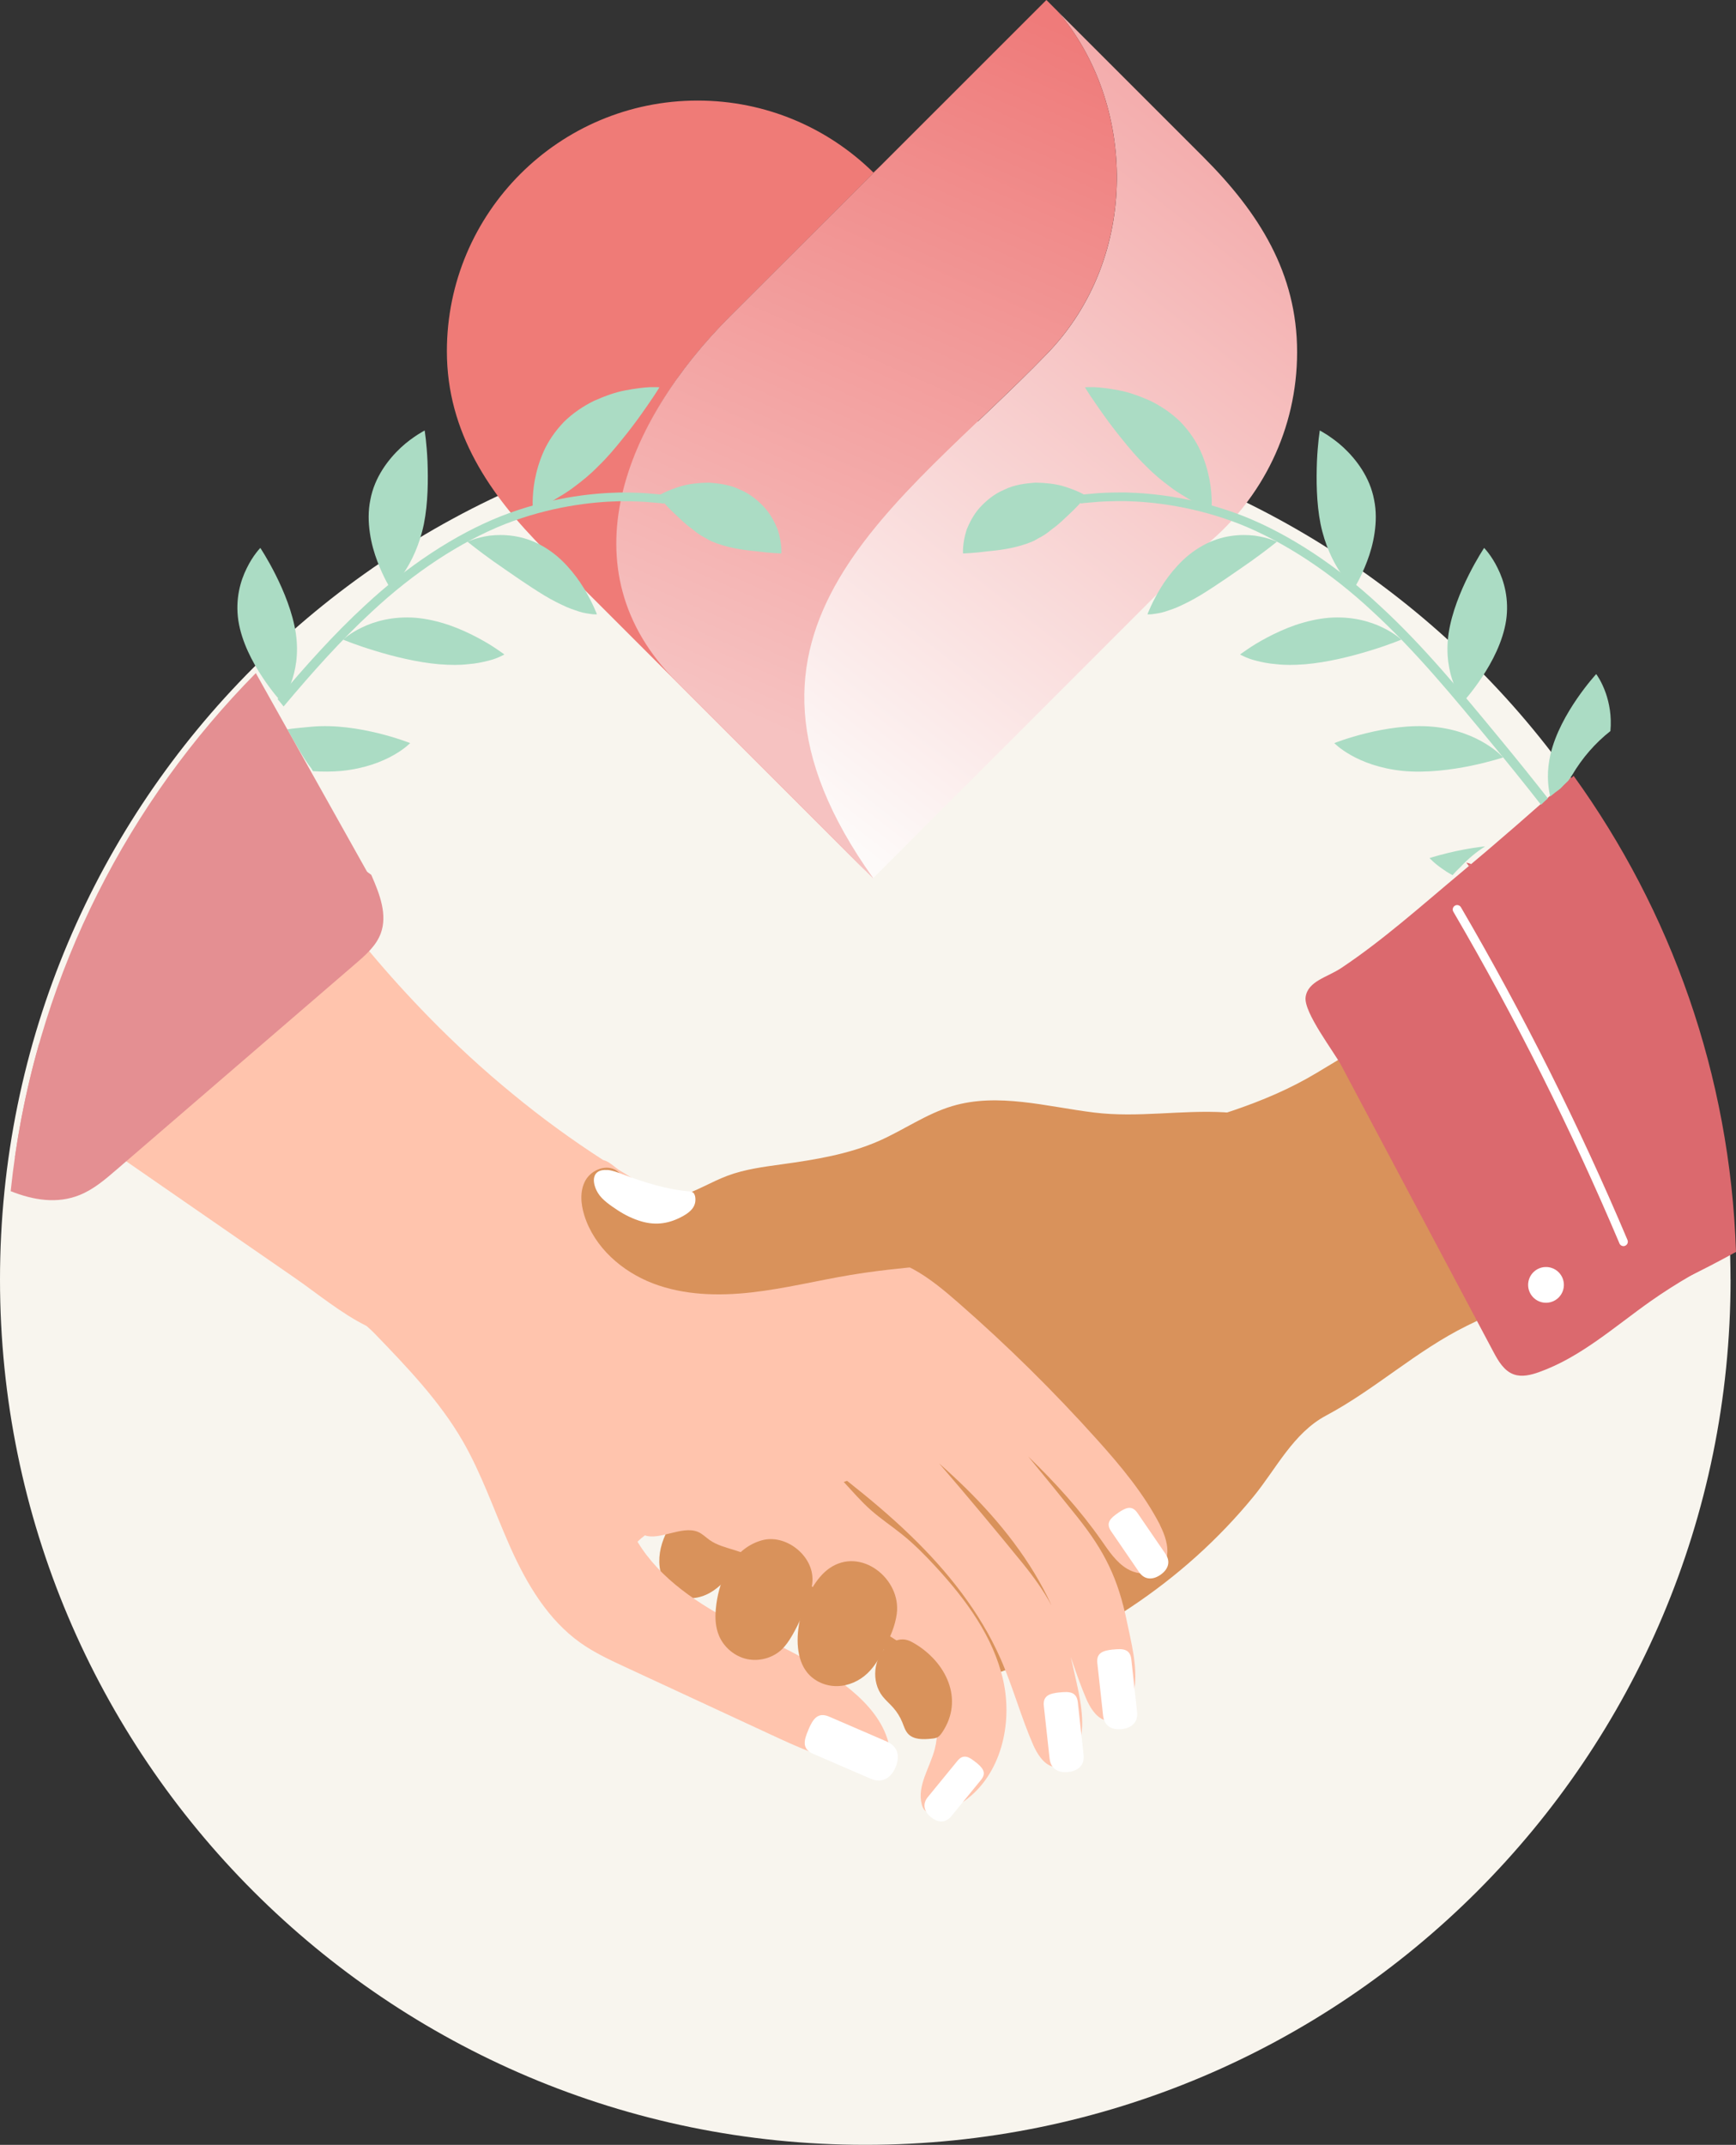
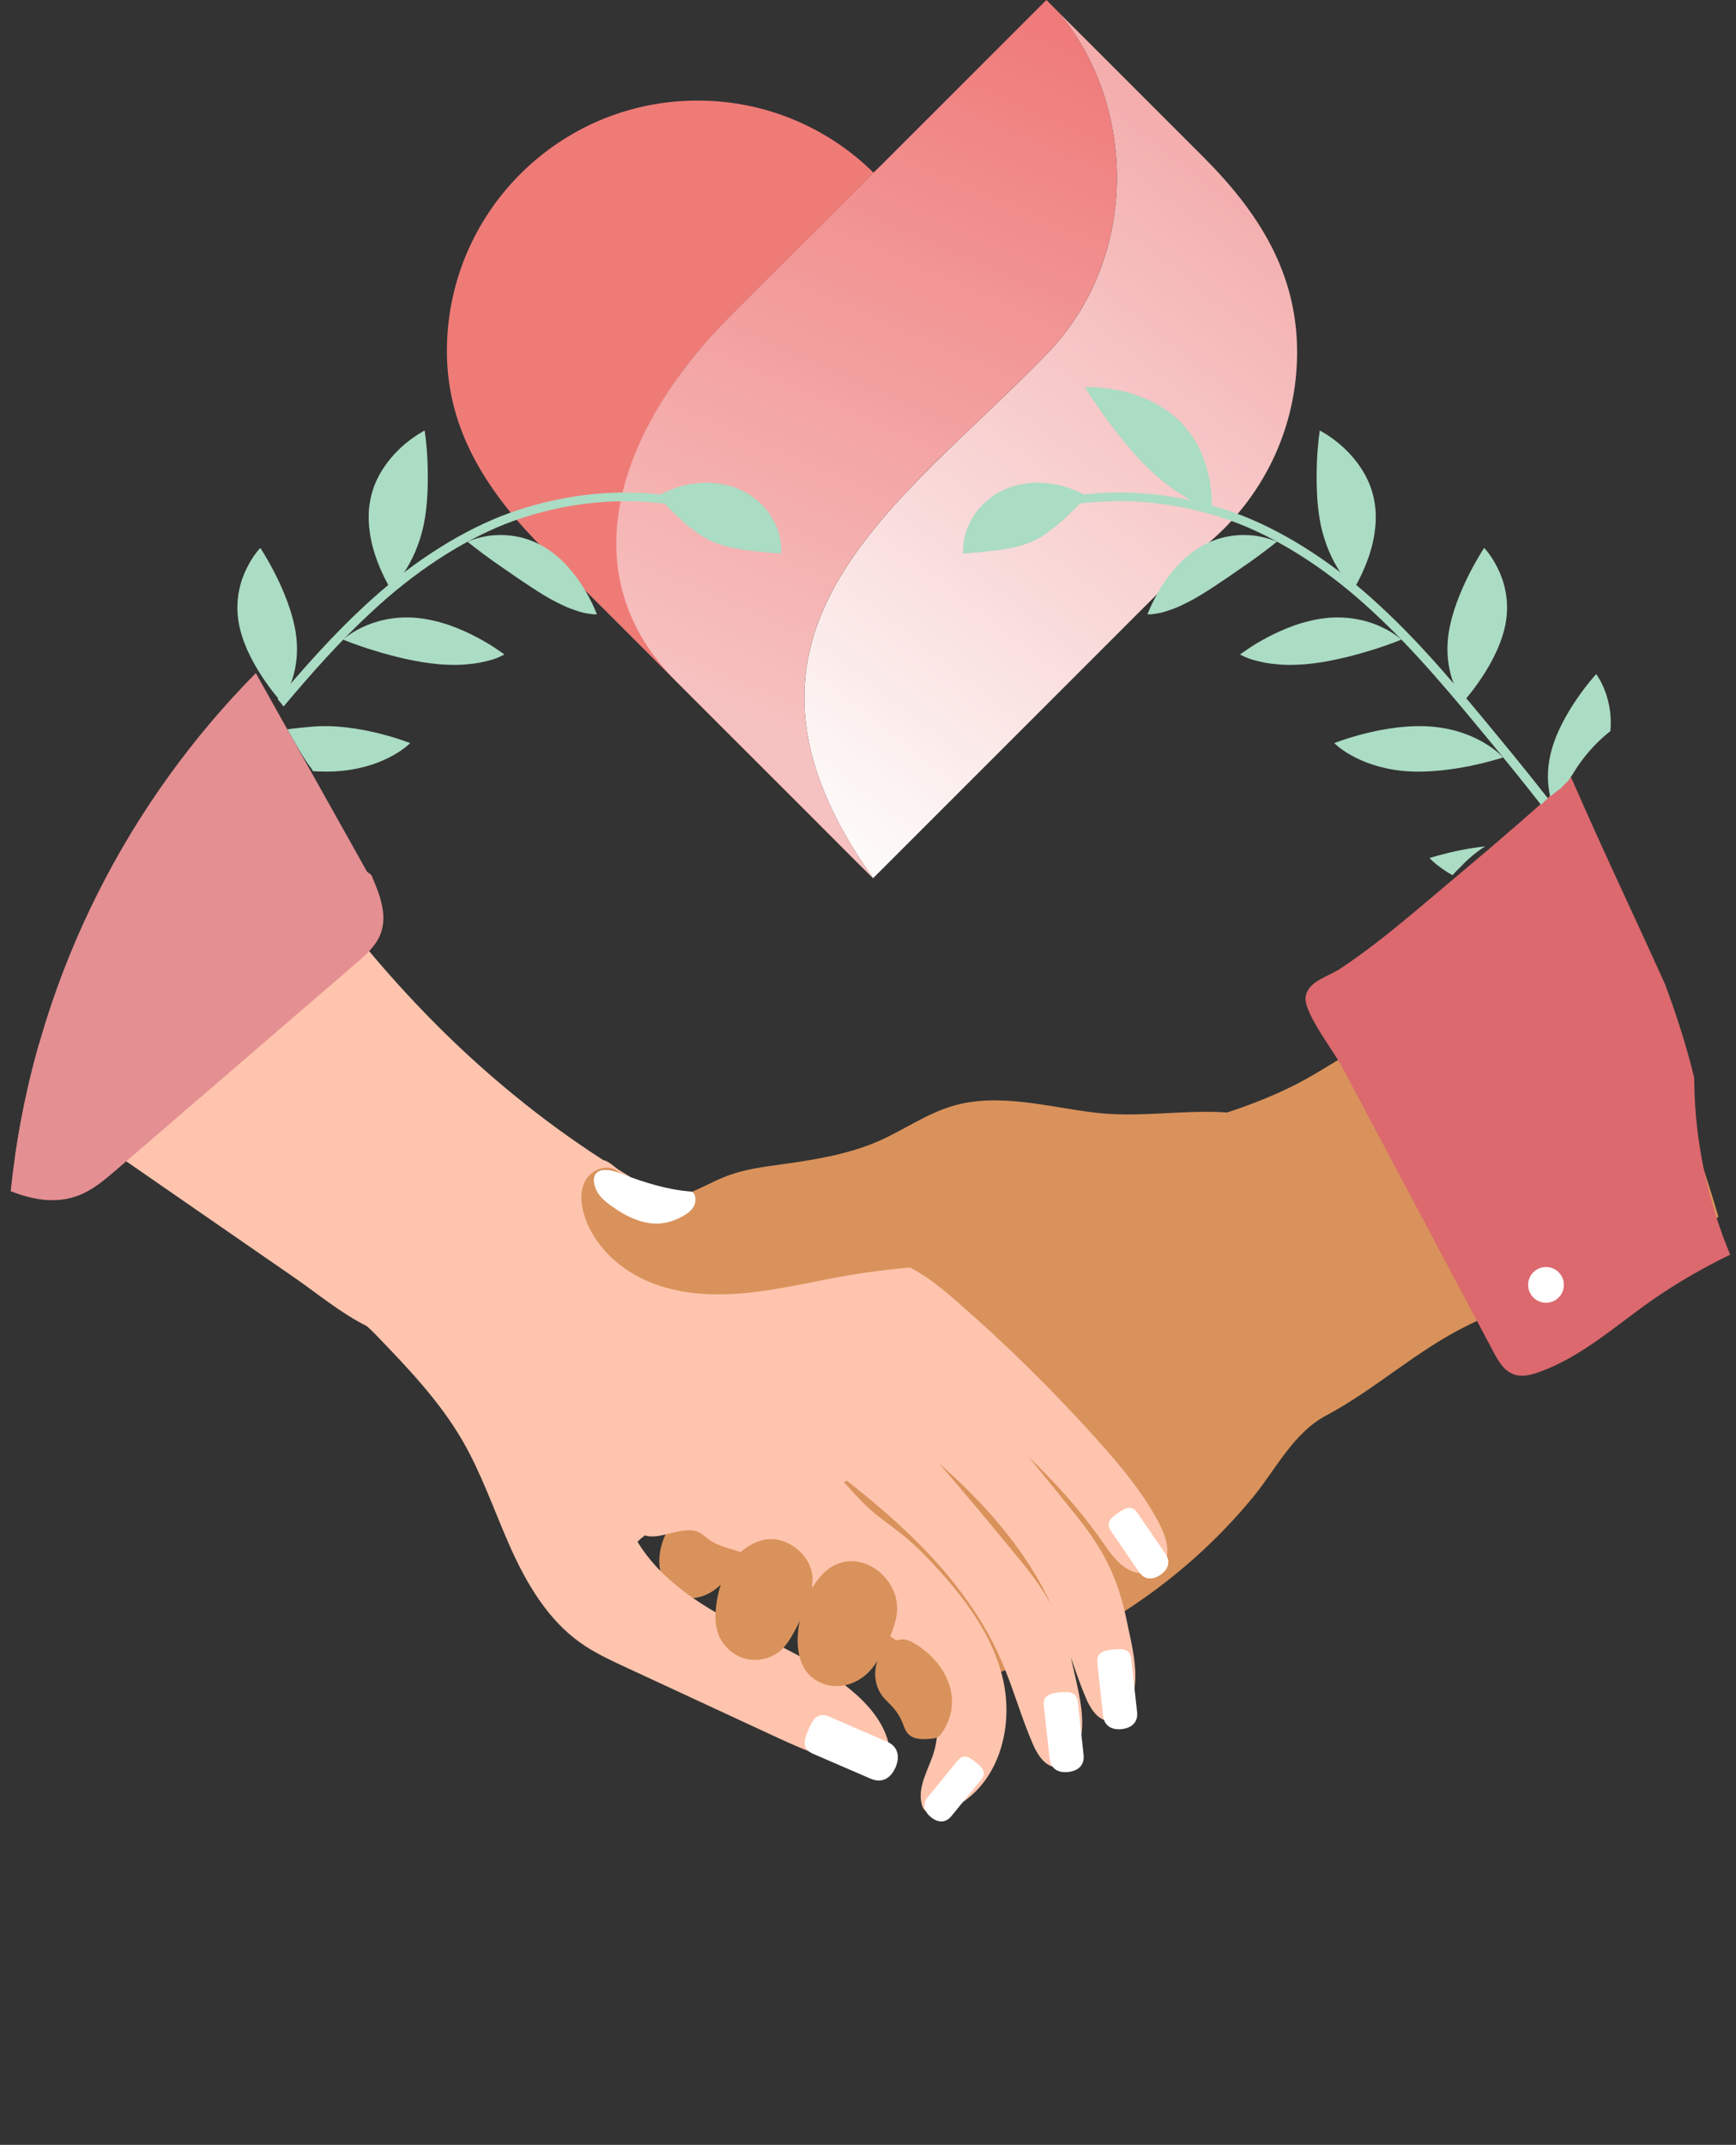
<svg xmlns="http://www.w3.org/2000/svg" id="Layer_2" viewBox="0 0 265.13 327.57">
  <rect x="0" y="0" width="265.13" height="327.57" fill="#333333" stroke="none" />
  <defs>
    <style> .cls-1 { fill: none; } .cls-2 { fill: #abdcc4; } .cls-3 { fill: url(#linear-gradient-2); } .cls-4 { fill: #231f20; } .cls-5 { fill: url(#linear-gradient); } .cls-6 { fill: #f8f5ee; } .cls-7 { fill: #d9925b; } .cls-8 { fill: #e48f92; } .cls-9 { fill: #fff; } .cls-10 { fill: #ffc4ad; } .cls-11 { fill: #db696e; } .cls-12 { fill: #ef7b77; } </style>
    <linearGradient id="linear-gradient" x1="115.13" y1="117.16" x2="199.76" y2="8.77" gradientUnits="userSpaceOnUse">
      <stop offset="0" stop-color="#fdfaf9" />
      <stop offset="1" stop-color="#f2a0a0" />
    </linearGradient>
    <linearGradient id="linear-gradient-2" x1="112.13" y1="108.58" x2="158.65" y2="2.94" gradientUnits="userSpaceOnUse">
      <stop offset="0" stop-color="#f6c2c1" />
      <stop offset="1" stop-color="#ef7b7a" />
    </linearGradient>
  </defs>
  <g id="dizajn">
    <g>
-       <path class="cls-6" d="M264.3,195.42c0,72.98-59.16,132.15-132.14,132.15S0,268.41,0,195.42,59.16,63.27,132.15,63.27s132.14,59.16,132.14,132.16Z" />
      <path class="cls-7" d="M247.4,137.79c-.17-.8-.33-1.61-.49-2.41-15.01,9.93-30.48,19.26-45.81,28.47-8.24,4.95-16.98,7.07-25.68,9.65-.69-.23-1.52-.28-2.23-.23-4.92.4-9.79,1.27-14.54,2.6-2.4.67-4.78,1.47-6.91,2.75-6.1,3.68-11.73,9.75-16.3,15.21-6.11,7.29-12.37,14.47-18.57,21.68-3.63,4.23-7.07,8.85-11,12.8-2.55,2.97-5.25,6.33-5.18,10.25.04,2.18,1.17,4.48,3.21,5.25,1.67.63,3.59.12,5.06-.88s2.6-2.42,3.72-3.8c1.37-1.69,2.79-3.34,4.23-4.97.47,2.12,1.35,4.14,2.73,6,2.09,2.83,5.06,4.84,7.98,6.8,3.69,2.48,7.38,4.96,11.07,7.44,1.79,1.21,3.67,2.44,5.82,2.71,1.81.23,3.62-.26,5.37-.8,16.1-4.99,30.88-14.69,41.57-27.76,3.46-4.23,6.06-9.68,11.06-12.35,7.56-4.03,13.77-9.9,21.56-13.74,7.57-3.73,15.52-6.6,23.27-9.93,4.82-2.08,9.9-4.31,15.12-6.67-4.72-16.14-11.5-31.63-15.04-48.09Z" />
      <path class="cls-7" d="M171.63,204.16c1.26.64,2.48,1.37,3.54,2.3,1.2,1.06,2.17,2.37,2.92,3.78,3.34,6.3,2.08,14.26-1.47,20.45-3.54,6.19-9.07,10.97-14.56,15.52-1.23,1.02-2.48,2.05-3.94,2.7-1.7.76-3.6.98-5.47.96-6.21-.08-12.19-2.77-16.98-6.72-4.79-3.95-8.47-9.09-11.5-14.5-1.36-2.43-2.63-5.05-2.59-7.83.04-3.26,1.91-6.29,4.34-8.46,2.44-2.17,5.42-3.62,8.36-5.04,2.9-1.4,5.8-2.8,8.69-4.2,8.97-4.34,19.83-3.46,28.66,1.05Z" />
      <path class="cls-11" d="M258.76,165.4c0-.28-.02-.55-.02-.83-1.18-4.84-2.7-9.58-4.45-14.26-4.76-10.56-9.75-21-14.36-31.63-5.53,4.98-11.14,9.87-16.85,14.64-5.9,4.92-11.83,10.25-18.24,14.52-2.13,1.42-5.1,1.99-5.44,4.44-.32,2.34,4.32,8.32,5.46,10.47,7.74,14.56,15.47,29.13,23.21,43.69.75,1.41,1.63,2.94,3.14,3.47,1.22.43,2.58.09,3.8-.34,6.4-2.27,11.58-6.97,17.13-10.88,3.86-2.71,7.91-5.03,12.1-7.07-3.47-8.34-5.37-17.35-5.48-26.23Z" />
      <circle class="cls-9" cx="236.11" cy="196.24" r="2.73" transform="translate(-70.49 180.32) rotate(-36.76)" />
-       <path class="cls-9" d="M248.02,190.31c-.29.03-.58-.13-.69-.41-7.34-17.35-15.87-34.4-25.37-50.66-.19-.32-.08-.73.24-.92.32-.19.73-.08.92.24,9.52,16.32,18.09,33.42,25.44,50.82.14.34-.02.74-.36.88-.06.03-.12.04-.19.05Z" />
      <path class="cls-10" d="M177.17,232.91c-2.47-4.79-5.97-8.98-9.57-12.99-6.65-7.41-13.75-14.42-21.25-20.97-2.13-1.86-4.32-3.7-6.8-5.07-.22-.12-.45-.24-.68-.35-5.63-2.85-12.21-3.18-18.52-3.75-2.79-.25-5.61-.58-8.4-1.06-4.68-2.04-9.21-4.4-13.45-7.2-.67-.78-1.64-1.42-2.54-1.96-.51-.3-1.01-.61-1.51-.92-.2-.16-.41-.31-.61-.47-.5-.4-1.02-.81-1.64-.98-.03,0-.06-.01-.08-.02-4.81-3.1-9.4-6.45-13.77-10.05-4.5-3.68-8.77-7.61-12.82-11.75-3.18-3.25-6.23-6.62-9.15-10.11-3.24-3.86-6.31-7.87-9.23-11.99-5.13-7.24-9.78-14.84-13.98-22.67-6.73,14.86-15.78,28.56-23.18,43.13-.26.87-.51,1.74-.75,2.62-1.04,3.92-2.46,7.64-4.18,11.18,4.74,3.28,9.48,6.56,14.22,9.83.95.66,1.91,1.32,2.86,1.98,2.1,1.45,4.2,2.9,6.3,4.36,5.53,3.83,11.06,7.65,16.6,11.48,3.37,2.33,7,5.37,10.96,7.34.42.38.85.76,1.23,1.16,4.92,5.1,9.89,10.27,13.44,16.41,2.82,4.89,4.67,10.27,6.93,15.44.14.34.29.67.44,1,2.47,5.48,5.68,10.86,10.58,14.35,2.14,1.52,4.54,2.64,6.92,3.74,3.53,1.64,7.06,3.27,10.58,4.91,3.85,1.79,7.7,3.57,11.55,5.36,1.91.89,3.85,1.78,5.83,2.56h0c3.27,1.29,6.64,2.25,10.14,2.31.55.01,1.14-.01,1.59-.34.73-.52.78-1.59.63-2.48-.05-.29-.11-.58-.19-.86-.83-3.18-3.14-5.84-5.69-7.96-5.14-4.28-11.41-6.93-17.34-10.03s-11.82-6.9-15.28-12.63c.34-.34.72-.67,1.13-.97,2.26.79,5.64-1.51,8.06-.55.68.27,1.21.82,1.81,1.25,1.11.79,2.46,1.13,3.76,1.53,6.38,1.97,12.08,5.62,17.7,9.24,2.64,1.7,5.27,3.4,7.91,5.1,1.32.85,2.67,1.73,3.58,3,1.34,1.87,1.54,4.29,1.7,6.58.15,2.17.3,4.38-.25,6.49-.74,2.84-2.72,5.58-1.99,8.42.09.37.24.74.53.98.03.02.05.05.08.07h0c.43.32,1.03.33,1.57.26,1.46-.18,2.83-.8,4.06-1.62h0c.1-.06.19-.13.28-.19,5.56-3.95,7.41-11.72,5.93-18.39-1.48-6.66-5.7-12.38-10.33-17.4-1.61-1.75-3.29-3.45-5.15-4.94-1.57-1.26-3.26-2.38-4.77-3.72-1.47-1.31-2.77-2.82-4.11-4.27.17-.06.34-.11.51-.17,3.36,2.65,6.64,5.4,9.72,8.38,5.62,5.43,10.58,11.66,13.73,18.81,1.89,4.29,3.1,8.86,4.98,13.15.61,1.38,1.58,2.9,2.92,3.29.27.08.56.11.87.08,1.08-.09,1.95-.93,2.5-1.86.56-.93.89-1.95,1.05-3.02.52-3.37-.57-7.23-1.24-10.32-.12-.56-.24-1.09-.37-1.61.73,2.14,1.46,4.27,2.35,6.35.56,1.32,1.46,2.78,2.71,3.25.33.13.67.18,1.05.15,1.08-.08,1.96-.91,2.52-1.83.58-.95.92-1.99,1.09-3.08h0c.53-3.35-.52-7.19-1.15-10.27-1.34-6.56-3.41-10.74-7.59-15.98-2.47-3.09-4.96-6.16-7.48-9.21,4.1,3.95,7.92,8.16,11.19,12.83,1.12,1.6,2.23,3.3,3.9,4.31.59.36,1.27.6,1.96.69,1.28.18,2.59-.12,3.41-1.08.38-.44.6-.94.71-1.47.32-1.53-.3-3.34-1.05-4.81ZM160.55,245.11c-1.14-2.1-2.56-4.13-4.35-6.34-4.19-5.15-8.45-10.25-12.78-15.28,1.39,1.23,2.75,2.49,4.08,3.79,5.28,5.2,9.97,11.11,13.06,17.83Z" />
      <path class="cls-9" d="M170.75,231.06h0c1.11-.76,2.1-1.27,2.97.01l4.28,6.25c.87,1.28.33,2.44-.78,3.2h0c-1.11.76-2.39.84-3.26-.43l-4.28-6.25c-.87-1.28-.04-2.01,1.07-2.77Z" />
      <path class="cls-9" d="M169.99,251.93h0c1.43-.16,2.61-.14,2.79,1.5l.88,8.03c.18,1.64-.91,2.46-2.34,2.62h0c-1.43.16-2.67-.41-2.85-2.05l-.88-8.03c-.18-1.64.97-1.92,2.4-2.08Z" />
      <path class="cls-9" d="M161.82,258.48h0c1.43-.16,2.61-.14,2.79,1.5l.88,8.03c.18,1.64-.91,2.46-2.34,2.62h0c-1.43.16-2.67-.41-2.85-2.05l-.88-8.03c-.18-1.64.97-1.92,2.4-2.08Z" />
      <path class="cls-9" d="M149.04,269.14h0c.99.81,1.71,1.57.78,2.7l-4.53,5.54c-.93,1.13-2.12.95-3.11.15h0c-.99-.81-1.4-1.94-.48-3.07l4.53-5.54c.93-1.13,1.82-.58,2.8.23Z" />
      <path class="cls-9" d="M123.46,264.17h0c.67-1.56,1.39-2.77,3.19-1.99l8.79,3.8c1.8.78,2,2.38,1.33,3.94h0c-.67,1.56-1.98,2.51-3.78,1.74l-8.79-3.8c-1.8-.78-1.41-2.12-.73-3.69Z" />
      <path class="cls-7" d="M124.09,241.03c.02,1.12-.28,2.22-.64,3.28-.62,1.82-1.41,3.59-2.35,5.26-.07.12-.14.24-.21.36-.41.69-.87,1.37-1.44,1.93-1.38,1.34-3.45,1.92-5.33,1.53-1.88-.4-3.53-1.76-4.29-3.53-.55-1.28-.64-2.7-.51-4.1.04-.51.12-1.01.2-1.51.68-3.84,2.78-7.88,6.85-9.01,3.54-.98,7.63,2.18,7.71,5.78Z" />
      <path class="cls-7" d="M123.28,255.44c1.09,1.35,2.84,2.1,4.56,2.07,1.73-.02,3.42-.78,4.67-1.98,1.09-1.05,1.85-2.39,2.54-3.73.87-1.69,1.66-3.45,1.91-5.33.71-5.34-5.5-10.31-10.31-6.94-4,2.8-6.62,11.89-3.37,15.91Z" />
      <path class="cls-7" d="M139.7,251.02c-.45-.27-.92-.52-1.44-.61-.98-.17-1.98.29-2.73.94-2.15,1.87-2.5,5.46-.75,7.71.49.63,1.12,1.15,1.65,1.76.57.65,1.04,1.4,1.37,2.21.25.61.43,1.27.88,1.76.86.93,2.32.88,3.58.75.32-.03.65-.07.93-.22.29-.16.49-.43.68-.7,3.47-5.12.55-10.8-4.17-13.6Z" />
      <path class="cls-7" d="M167.08,169.91c-7.23-.89-14.67-3.07-21.65-.98-3.96,1.18-7.39,3.64-11.17,5.31-4.68,2.06-9.79,2.88-14.86,3.58-2.8.39-5.63.75-8.28,1.74-2.54.95-4.87,2.45-7.48,3.18s-5.78.48-7.53-1.59c-.66-.78-1.09-1.77-1.92-2.35-1.52-1.06-3.81-.18-4.74,1.42s-.76,3.63-.21,5.4c1.52,4.86,5.73,8.57,10.49,10.39s10.01,1.94,15.07,1.37c5.06-.57,10.02-1.81,15.04-2.65,15.31-2.56,31.41-1.42,45.92-6.92,3.84-1.46,7.59-3.43,10.34-6.48,2.16-2.4,6.8-11.11.97-11.45-6.67-.39-13.26.86-20,.03Z" />
      <path class="cls-9" d="M92.72,178.68c.8.05,1.56.36,2.31.64,3.3,1.24,6.88,2.39,10.41,2.65.81.06.84,1.18.71,1.77-.2.9-1.02,1.52-1.78,1.95-2.07,1.17-4.13,1.52-6.44.84-1.29-.38-2.51-.98-3.63-1.72-1.02-.68-2.31-1.53-2.96-2.58-1-1.62-1.04-3.7,1.38-3.54Z" />
      <path class="cls-1" d="M264.3,195.42c0,72.98-59.16,132.15-132.14,132.15S0,268.41,0,195.42,59.16,63.27,132.15,63.27s132.14,59.16,132.14,132.16Z" />
-       <path class="cls-11" d="M224.33,132.27c.13-.1.25-.21.38-.31-.25-.08-.5-.16-.76-.22l.38.53Z" />
      <polygon class="cls-4" points="140.93 112.86 141.03 112.75 140.9 112.82 141.03 112.75 141.23 112.55 141.29 112.63 141.1 112.72 140.93 112.86" />
      <path class="cls-5" d="M198.1,53.77c0,11.79-5.34,22.32-13.73,29.32l-51.02,51.03c-27.13-38.04,4.29-57,26.61-80.14,14.26-14.79,13.52-38.3,1.56-52.26l22.26,22.26c8.52,8.52,14.32,17.74,14.32,29.8Z" />
      <path class="cls-12" d="M103.74,103.68c15.62,15.62,28.08,28.92,28.47,29.33l-48.98-48.98c-8.42-8.42-14.98-18-14.98-30.38,0-21.15,17.15-38.29,38.29-38.29,10.46,0,19.94,4.19,26.85,10.99.39-.37.78-.74,1.18-1.1l-23.03,23.03c-16.08,16.08-24.96,38.22-7.79,55.39Z" />
      <path class="cls-3" d="M159.96,53.97c-22.33,23.15-53.75,42.1-26.61,80.14l-.02.02s-.4-.4-1.12-1.12h0c-.39-.42-13.28-13.29-28.9-28.91-17.17-17.17-7.86-39.75,8.22-55.83L159.81,0l1.71,1.71c11.96,13.96,12.69,37.47-1.56,52.26Z" />
      <path class="cls-2" d="M165.68,59.15s.54-.04,1.47-.02c.92.04,2.21.19,3.71.48,1.5.27,3.15.86,4.81,1.6,1.64.8,3.25,1.88,4.63,3.24,1.36,1.42,2.37,2.93,3.07,4.47.7,1.56,1.11,3.07,1.36,4.38.25,1.31.31,2.48.33,3.29.01.81-.02,1.29-.02,1.29,0,0-.34-.11-.9-.37-.56-.25-1.37-.59-2.3-1.13-.92-.57-2.02-1.16-3.17-2.06-1.16-.86-2.41-1.86-3.67-3.16-1.28-1.23-2.47-2.64-3.57-4.01-1.1-1.34-2.11-2.69-2.96-3.88-.85-1.21-1.55-2.22-2.04-2.96-.48-.73-.74-1.18-.74-1.18Z" />
      <path class="cls-2" d="M201.55,65.74s.43.22,1.1.65c.66.44,1.6,1.08,2.56,1.98,1.91,1.79,4.01,4.51,4.65,7.97.35,1.71.31,3.44.07,5.05-.23,1.6-.66,3.08-1.15,4.36-.96,2.54-2.02,4.2-2.02,4.2,0,0-.26-.22-.64-.66-.39-.43-.89-1.09-1.45-1.91-1.1-1.68-2.32-4.11-2.99-7.36-.65-3.26-.65-6.81-.55-9.55.06-1.38.17-2.56.26-3.4.11-.83.17-1.32.17-1.32Z" />
      <path class="cls-2" d="M226.66,83.68s1.12,1.13,2.07,3.09c.99,1.97,1.77,4.75,1.29,8-.5,3.25-2.15,6.35-3.67,8.64-1.51,2.29-2.89,3.78-2.89,3.78,0,0-.82-1.04-1.48-2.86-.68-1.82-1.21-4.41-.74-7.62.97-6.37,5.43-13.04,5.43-13.04Z" />
      <path class="cls-2" d="M238.37,120.4c.18-.19.35-.38.53-.56.19-.19.39-.37.58-.55.21-.3.41-.61.62-.91,1.56-2.64,3.51-4.88,5.85-6.73.21-2.32-.19-4.29-.7-5.77-.65-1.87-1.47-2.93-1.47-2.93,0,0-5.5,5.95-6.97,12.21-.61,2.56-.45,4.76-.06,6.49.52-.44,1.06-.85,1.62-1.24Z" />
      <path class="cls-2" d="M175.25,93.82s.2.03.57,0c.37-.05.9-.11,1.58-.26.34-.08.72-.2,1.13-.35.41-.13.85-.29,1.34-.5.99-.45,2.1-.98,3.41-1.77,2.57-1.56,5.49-3.63,7.81-5.24,2.31-1.65,3.92-2.96,3.92-2.96,0,0-.31-.16-.89-.35-.58-.19-1.42-.43-2.47-.58-2.11-.25-5.04-.12-7.96,1.51-1.45.8-2.72,1.84-3.8,3.01-1.08,1.16-1.94,2.34-2.63,3.47-1.37,2.26-2.02,4.03-2.02,4.03Z" />
      <path class="cls-2" d="M189.4,99.96s.21.13.62.31c.41.2,1.02.44,1.84.64.82.21,1.84.44,3.09.53,1.24.15,2.71.14,4.39.01,3.38-.29,7.04-1.2,9.88-2.08,2.82-.85,4.79-1.68,4.79-1.68,0,0-.96-.95-2.85-1.85-1.87-.92-4.72-1.76-8.21-1.49-1.76.15-3.5.57-5.1,1.11-1.62.56-3.09,1.25-4.34,1.91-1.25.66-2.28,1.3-2.99,1.79-.72.48-1.12.79-1.12.79Z" />
      <path class="cls-2" d="M203.78,113.49s3.33,3.53,10.49,4.25c7.14.68,15.29-2.06,15.29-2.06,0,0-3.52-4.02-10.7-4.69-7.18-.67-15.08,2.5-15.08,2.5Z" />
      <path class="cls-2" d="M220.82,133.07c.31.19.65.39,1.02.59.4-.45.82-.89,1.27-1.31,1.13-1.21,2.37-2.24,3.71-3.09-1.26.14-2.46.33-3.53.54-2.93.57-4.96,1.25-4.96,1.25,0,0,.84.96,2.5,2.01Z" />
      <path class="cls-2" d="M147.08,84.52s-.13-1.48.55-3.63c.41-.99.99-2.21,1.95-3.3.97-1.07,2.21-2.14,3.79-2.8,1.54-.77,3.24-.96,4.75-1.08,1.55.02,2.95.18,4.12.5,1.17.34,2.1.72,2.73,1.02.63.3.97.56.97.56,0,0-.27.3-.73.8-.46.51-1.11,1.19-1.87,1.9-.77.71-1.6,1.57-2.56,2.24-.46.38-.93.75-1.44,1.06-.25.16-.52.3-.79.44-.26.16-.52.31-.8.44-2.25.96-4.63,1.32-6.83,1.52-2.07.28-3.85.34-3.85.34Z" />
      <path class="cls-2" d="M235.36,122.9c.33-.33.68-.65,1.04-.97-2.37-3.03-4.82-6.07-7.3-9.07-5.88-7.13-11.8-14.32-18.38-20.36-6.51-6.08-13.76-10.87-20.79-13.67-7.07-2.76-13.56-3.51-18.04-3.62-2.25-.01-4.02.06-5.22.2-.6.05-1.06.09-1.37.12-.31.05-.47.07-.47.07l.22,1.3s.15-.02.45-.07c.3-.03.74-.06,1.32-.11,1.16-.13,2.86-.2,5.04-.19,4.32.1,10.62.83,17.46,3.5,6.8,2.71,13.91,7.38,20.32,13.37,6.48,5.95,12.37,13.1,18.25,20.23,2.54,3.08,5.04,6.18,7.46,9.28,0,0,.01-.01.02-.02Z" />
-       <path class="cls-2" d="M100.73,59.15s-.54-.04-1.47-.02c-.92.04-2.21.19-3.71.48-1.5.27-3.15.86-4.81,1.6-1.64.8-3.25,1.88-4.63,3.24-1.36,1.42-2.37,2.93-3.07,4.47-.7,1.56-1.11,3.07-1.36,4.38-.25,1.31-.31,2.48-.33,3.29-.01.81.02,1.29.02,1.29,0,0,.34-.11.9-.37.56-.25,1.37-.59,2.3-1.13.92-.57,2.02-1.16,3.17-2.06,1.16-.86,2.41-1.86,3.67-3.16,1.28-1.23,2.47-2.64,3.57-4.01,1.1-1.34,2.11-2.69,2.96-3.88.85-1.21,1.55-2.22,2.04-2.96.48-.73.74-1.18.74-1.18Z" />
      <path class="cls-2" d="M64.87,65.74s-.43.22-1.1.65c-.66.44-1.6,1.08-2.56,1.98-1.91,1.79-4.01,4.51-4.65,7.97-.35,1.71-.31,3.44-.07,5.05.23,1.6.66,3.08,1.15,4.36.96,2.54,2.02,4.2,2.02,4.2,0,0,.26-.22.64-.66.39-.43.89-1.09,1.45-1.91,1.1-1.68,2.32-4.11,2.99-7.36.65-3.26.65-6.81.55-9.55-.06-1.38-.17-2.56-.26-3.4-.11-.83-.17-1.32-.17-1.32Z" />
      <path class="cls-2" d="M39.76,83.68s-1.12,1.13-2.07,3.09c-.99,1.97-1.77,4.75-1.29,8,.5,3.25,2.15,6.35,3.67,8.64,1.51,2.29,2.89,3.78,2.89,3.78,0,0,.82-1.04,1.48-2.86.68-1.82,1.21-4.41.74-7.62-.97-6.37-5.43-13.04-5.43-13.04Z" />
      <path class="cls-2" d="M91.16,93.82s-.2.03-.57,0c-.37-.05-.9-.11-1.58-.26-.34-.08-.72-.2-1.13-.35-.41-.13-.85-.29-1.34-.5-.99-.45-2.1-.98-3.41-1.77-2.57-1.56-5.49-3.63-7.81-5.24-2.31-1.65-3.92-2.96-3.92-2.96,0,0,.31-.16.89-.35.58-.19,1.42-.43,2.47-.58,2.11-.25,5.04-.12,7.96,1.51,1.45.8,2.72,1.84,3.8,3.01,1.08,1.16,1.94,2.34,2.63,3.47,1.37,2.26,2.02,4.03,2.02,4.03Z" />
      <path class="cls-2" d="M77.02,99.96s-.21.13-.62.31c-.41.2-1.02.44-1.84.64-.82.21-1.84.44-3.09.53-1.24.15-2.71.14-4.39.01-3.38-.29-7.04-1.2-9.88-2.08-2.82-.85-4.79-1.68-4.79-1.68,0,0,.96-.95,2.85-1.85,1.87-.92,4.72-1.76,8.21-1.49,1.76.15,3.5.57,5.1,1.11,1.62.56,3.09,1.25,4.34,1.91,1.25.66,2.28,1.3,2.99,1.79.72.48,1.12.79,1.12.79Z" />
      <path class="cls-2" d="M47.55,110.99c-.74.07-3.01.27-3.67.4,1.08,1.92,2.62,4.68,3.68,5.98.08.14.16.28.23.41,1.44.09,2.92.09,4.36-.04,7.16-.72,10.49-4.25,10.49-4.25,0,0-7.9-3.17-15.08-2.5Z" />
      <path class="cls-2" d="M119.33,84.52s.13-1.48-.55-3.63c-.41-.99-.99-2.21-1.95-3.3-.97-1.07-2.21-2.14-3.79-2.8-1.54-.77-3.24-.96-4.75-1.08-1.55.02-2.95.18-4.12.5-1.17.34-2.1.72-2.73,1.02-.63.3-.97.56-.97.56,0,0,.27.3.73.8.46.51,1.11,1.19,1.87,1.9.77.71,1.6,1.57,2.56,2.24.46.38.93.75,1.44,1.06.25.16.52.3.79.44.26.16.52.31.8.44,2.25.96,4.63,1.32,6.83,1.52,2.07.28,3.85.34,3.85.34Z" />
      <path class="cls-2" d="M101.13,75.54c-.31-.03-.77-.07-1.37-.12-1.2-.14-2.97-.21-5.22-.2-4.48.11-10.97.85-18.04,3.62-7.04,2.8-14.28,7.59-20.8,13.67-4.69,4.32-9.06,9.22-13.31,14.26.32.36.62.74.92,1.13,4.33-5.15,8.75-10.13,13.48-14.48,6.41-5.99,13.52-10.67,20.32-13.37,6.84-2.67,13.14-3.4,17.46-3.5,2.17-.01,3.88.06,5.04.19.58.05,1.02.09,1.32.11.3.05.45.07.45.07l.22-1.3s-.16-.03-.47-.07Z" />
-       <path class="cls-11" d="M256.94,195.42c2.8-1.33,5.52-2.75,8.19-4.22-.9-27.1-9.96-52.13-24.8-72.71-4.74,4.68-9.8,9.33-15.14,13.6,13.57,4.05,25.28,23.38,31.74,63.33Z" />
      <path class="cls-8" d="M57.26,135.28l-18.19-32.48C19.66,122.45,6.37,148.14,2.27,176.8c6.88-11.86,29.58-36.95,54.99-41.52Z" />
      <path class="cls-8" d="M12.16,182.51c2.12-.85,3.88-2.36,5.61-3.85l36.58-31.52c1.51-1.3,3.09-2.69,3.79-4.56,1.07-2.86-.15-6.01-1.37-8.81-.02-.05-.05-.11-.07-.16,0,0,0,0,0,0-.26-.18-.52-.37-.77-.56-.04-.03-.07-.05-.1-.08-.23-.17-.45-.35-.68-.52-.1-.08-.19-.16-.29-.24-.17-.14-.34-.28-.5-.42-.27-.23-.55-.47-.81-.72-.25-.23-.49-.47-.72-.71-.08-.08-.15-.16-.23-.24-.17-.19-.35-.38-.51-.57-.13-.15-.26-.3-.39-.46,0,0,0,0,0,0-.83-.37-1.65-.81-2.45-1.31-2.2-1.64-4.57-3.22-6.53-5.16-1.21-1.2-2.24-2.7-3.26-4.02-1.59-2.06-3.05-3.94-4.13-6.29-.34-.74-.65-1.49-.97-2.23-1.56,2.23-3.19,4.41-4.61,6.74-3.34,5.51-5.83,11.55-8.68,17.33-4.38,8.89-10.2,16.83-15.13,25.33-2.06,7.24-3.51,14.74-4.31,22.44,3.49,1.39,7.1,1.97,10.53.59Z" />
    </g>
  </g>
</svg>